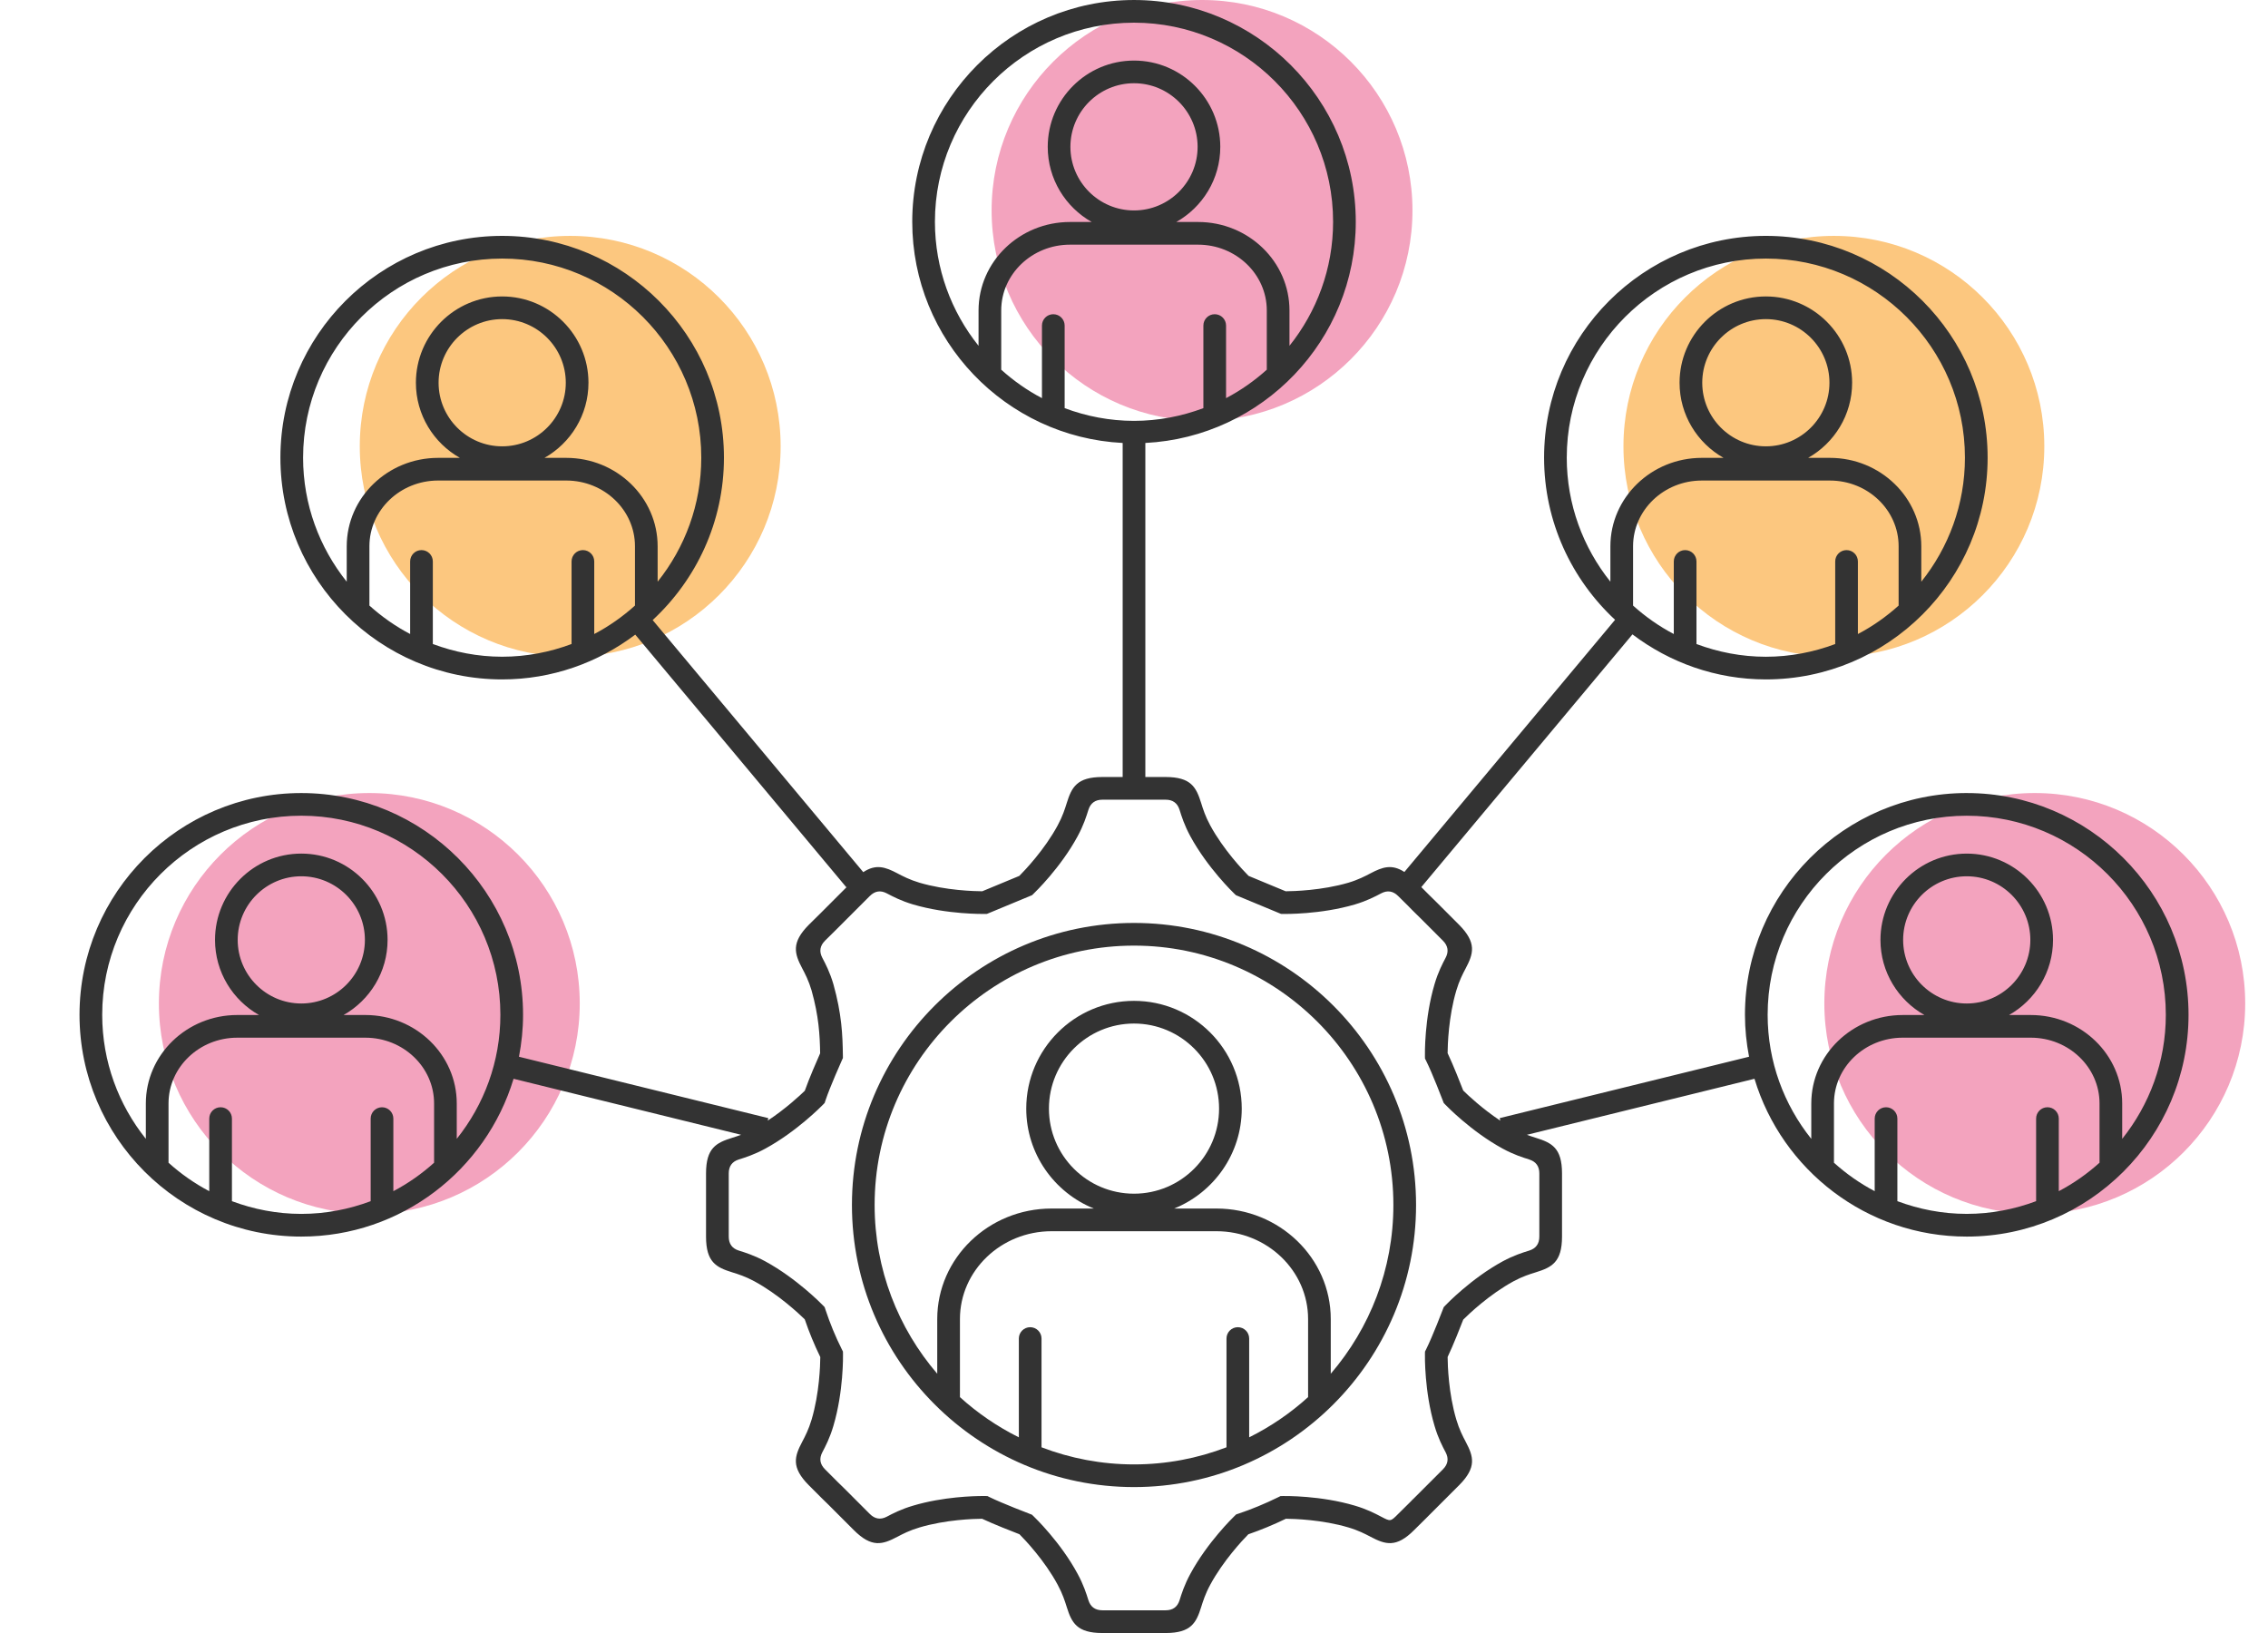
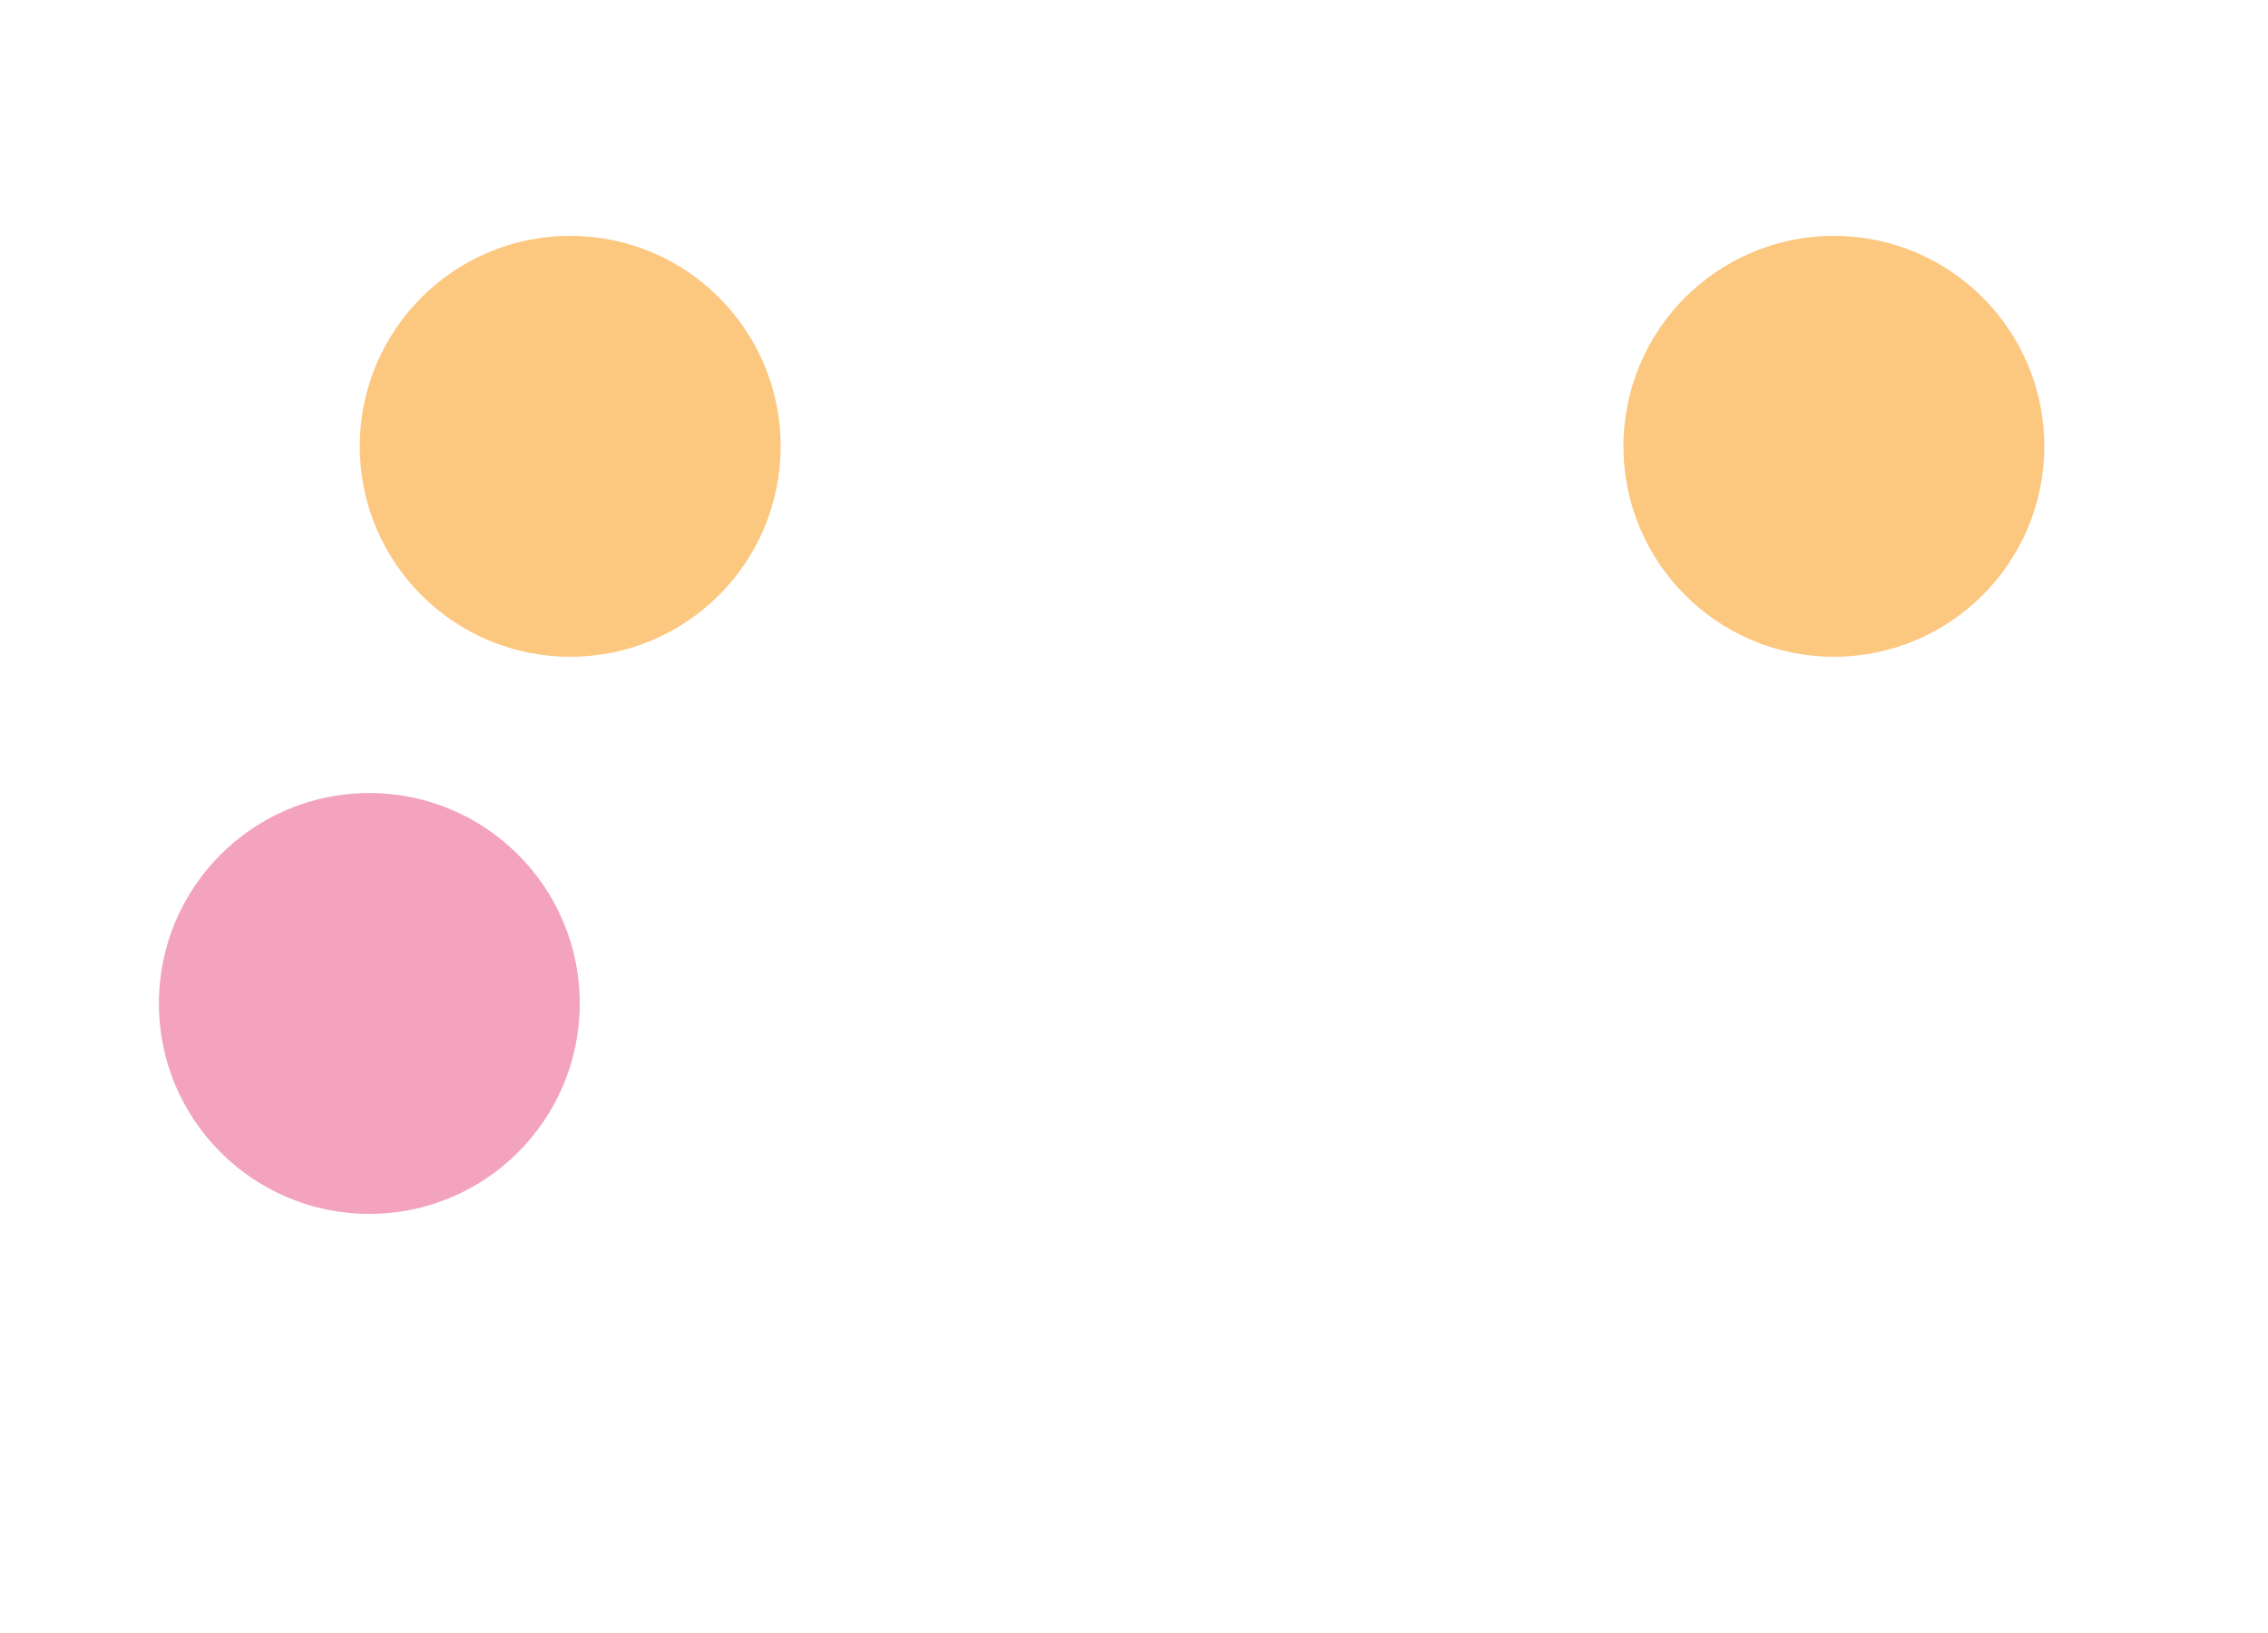
<svg xmlns="http://www.w3.org/2000/svg" width="200" height="144" viewBox="0 0 200 144">
  <defs>
    <style>.c{fill:#f3a3be;}.d{fill:#fcc77f;}.e{fill:#333;}</style>
  </defs>
  <g id="a" />
  <g id="b">
-     <circle class="c" cx="106" cy="18.556" r="18.556" />
-     <circle class="c" cx="179.433" cy="88.487" r="18.556" />
    <circle class="c" cx="32.568" cy="88.487" r="18.556" />
    <circle class="d" cx="50.283" cy="39.357" r="18.556" />
    <circle class="d" cx="161.718" cy="39.357" r="18.556" />
    <g>
-       <path class="e" d="M100,81.386c-13.715,0-24.873,11.158-24.873,24.873s11.158,24.873,24.873,24.873,24.873-11.158,24.873-24.873-11.158-24.873-24.873-24.873Zm15.351,41.815c-1.552,1.408-3.3,2.602-5.194,3.545v-8.712c0-.553-.447-1-1-1s-1,.447-1,1v9.59c-2.535,.971-5.284,1.509-8.156,1.509s-5.621-.537-8.156-1.509v-9.59c0-.553-.447-1-1-1s-1,.447-1,1v8.712c-1.894-.943-3.642-2.137-5.194-3.545v-6.885c0-4.271,3.626-7.746,8.084-7.746h14.533c4.458,0,8.084,3.475,8.084,7.746v6.885Zm2-2.063v-4.822c0-5.374-4.523-9.746-10.084-9.746h-3.726c3.489-1.408,5.961-4.823,5.961-8.811,0-5.239-4.263-9.502-9.502-9.502s-9.502,4.263-9.502,9.502c0,3.987,2.472,7.403,5.961,8.811h-3.726c-5.561,0-10.084,4.372-10.084,9.746v4.822c-3.438-4.003-5.522-9.201-5.522-14.879,0-12.612,10.261-22.873,22.873-22.873s22.873,10.261,22.873,22.873c0,5.678-2.085,10.876-5.522,14.879Zm-17.351-15.877c-4.137,0-7.502-3.365-7.502-7.502s3.365-7.502,7.502-7.502,7.502,3.365,7.502,7.502-3.365,7.502-7.502,7.502Z" />
-       <path class="e" d="M173.433,69.931c-10.783,0-19.557,8.773-19.557,19.556,0,1.265,.131,2.499,.361,3.697l-21.989,5.414,.056,.226c-1.599-1.059-2.869-2.26-3.272-2.659-.223-.576-.879-2.252-1.377-3.298,.005-.728,.078-3.207,.766-5.517,.258-.875,.574-1.477,.829-1.96,.676-1.286,1-2.249-.595-3.853l-.939-.94c-.62-.622-1.283-1.288-1.767-1.754-.189-.2-.4-.407-.613-.617l18.619-22.285c3.278,2.48,7.345,3.971,11.764,3.971,10.783,0,19.556-8.772,19.556-19.556s-8.772-19.556-19.556-19.556-19.557,8.773-19.557,19.556c0,5.647,2.42,10.727,6.26,14.3l-18.579,22.237c-1.113-.727-1.943-.43-2.981,.115-.483,.254-1.084,.57-1.953,.83-2.341,.688-4.852,.752-5.536,.756l-3.269-1.357c-.48-.484-2.214-2.304-3.38-4.449-.436-.801-.639-1.45-.801-1.972-.434-1.388-.887-2.298-3.136-2.298h-1.787v-29.456c10.317-.526,18.556-9.06,18.556-19.505,0-10.783-8.772-19.556-19.556-19.556s-19.556,8.773-19.556,19.556c0,10.446,8.238,18.98,18.556,19.505v29.456h-1.787c-2.258,0-2.712,.911-3.146,2.302-.163,.521-.366,1.169-.802,1.971-1.158,2.145-2.897,3.963-3.378,4.447l-3.27,1.357c-.685-.004-3.194-.067-5.532-.755-.873-.261-1.474-.577-1.957-.831-1.042-.547-1.877-.847-3.003-.101l-18.572-22.228c3.855-3.574,6.286-8.664,6.286-14.323,0-10.783-8.773-19.556-19.557-19.556s-19.556,8.773-19.556,19.556,8.772,19.556,19.556,19.556c4.406,0,8.463-1.482,11.736-3.95l18.613,22.278,.08-.067-2.386,2.388c-.303,.29-.637,.624-.994,.981-1.59,1.599-1.266,2.562-.59,3.848,.255,.483,.571,1.085,.825,1.948,.635,2.264,.73,3.927,.756,5.543-.254,.572-.968,2.207-1.354,3.304-.425,.413-1.69,1.59-3.27,2.633l.054-.22-21.989-5.414c.231-1.199,.361-2.432,.361-3.697,0-10.783-8.773-19.556-19.557-19.556s-19.556,8.773-19.556,19.556,8.772,19.556,19.556,19.556c8.822,0,16.292-5.875,18.72-13.916l20.063,4.94c-.294,.11-.562,.196-.8,.27-1.384,.434-2.291,.886-2.291,3.136v5.573c0,2.262,.911,2.714,2.301,3.146,.519,.161,1.165,.362,1.959,.791,2.11,1.147,3.919,2.843,4.446,3.358,.387,1.137,.847,2.253,1.37,3.323-.006,.731-.079,3.207-.766,5.514-.259,.876-.575,1.478-.83,1.962-.676,1.284-.999,2.245,.592,3.837l.435,.436c.454,.456,.864,.869,1.302,1.288,.338,.335,.753,.752,1.165,1.166l1.048,1.048c1.593,1.603,2.556,1.279,3.842,.604,.483-.254,1.085-.569,1.963-.828,2.31-.688,4.792-.761,5.516-.766,1.044,.489,2.721,1.145,3.296,1.366,.493,.497,2.218,2.308,3.369,4.45,.434,.798,.637,1.445,.8,1.965,.436,1.386,.89,2.295,3.147,2.295h5.574c2.25,0,2.702-.907,3.136-2.292,.163-.521,.365-1.168,.802-1.97,1.146-2.119,2.843-3.923,3.356-4.445,1.084-.372,2.195-.832,3.311-1.369,.728,.005,3.207,.078,5.517,.767,.874,.258,1.476,.573,1.959,.827,1.289,.676,2.251,.999,3.84-.602,.347-.347,.661-.661,.987-.977l.323-.324c.355-.36,.872-.874,1.381-1.381,.47-.468,.934-.93,1.259-1.258,1.592-1.592,1.269-2.553,.593-3.837-.255-.484-.571-1.086-.831-1.965-.687-2.307-.76-4.785-.765-5.514,.499-1.046,1.155-2.723,1.377-3.298,.497-.494,2.307-2.222,4.437-3.38,.798-.43,1.445-.631,1.967-.792,1.394-.433,2.307-.885,2.307-3.147v-5.572c0-2.248-.91-2.701-2.298-3.135-.238-.074-.506-.16-.799-.269l20.069-4.941c2.427,8.041,9.897,13.916,18.72,13.916,10.783,0,19.556-8.772,19.556-19.556s-8.772-19.556-19.556-19.556Zm-23.832-13.14v-7.282c0-.552-.447-1-1-1s-1,.448-1,1v6.4c-1.305-.684-2.505-1.532-3.592-2.508v-5.228c0-3.197,2.719-5.798,6.061-5.798h11.296c3.342,0,6.061,2.601,6.061,5.798v5.228c-1.086,.976-2.287,1.824-3.592,2.508v-6.4c0-.552-.447-1-1-1s-1,.448-1,1v7.283c-1.908,.713-3.963,1.121-6.116,1.121s-4.209-.409-6.117-1.121Zm-11.439-16.434c0-9.681,7.876-17.556,17.557-17.556s17.556,7.875,17.556,17.556c0,4.136-1.446,7.935-3.848,10.939v-3.123c0-4.3-3.616-7.798-8.061-7.798h-1.919c2.313-1.307,3.88-3.785,3.88-6.625,0-4.195-3.413-7.609-7.608-7.609s-7.609,3.414-7.609,7.609c0,2.84,1.567,5.318,3.88,6.625h-1.919c-4.444,0-8.061,3.498-8.061,7.798v3.122c-2.402-3.003-3.848-6.803-3.848-10.938Zm17.557-.999c-3.093,0-5.609-2.516-5.609-5.608s2.517-5.609,5.609-5.609,5.608,2.516,5.608,5.609-2.516,5.608-5.608,5.608Zm-128.991,.999c0-9.681,7.875-17.556,17.556-17.556s17.557,7.875,17.557,17.556c0,4.136-1.446,7.935-3.848,10.938v-3.122c0-4.3-3.616-7.798-8.061-7.798h-1.919c2.313-1.307,3.88-3.785,3.88-6.625,0-4.195-3.413-7.609-7.609-7.609s-7.608,3.414-7.608,7.609c0,2.84,1.567,5.318,3.88,6.625h-1.919c-4.444,0-8.061,3.498-8.061,7.798v3.123c-2.402-3.003-3.848-6.803-3.848-10.939Zm17.556-.999c-3.093,0-5.608-2.516-5.608-5.608s2.516-5.609,5.608-5.609,5.609,2.516,5.609,5.609-2.517,5.608-5.609,5.608Zm-6.116,17.433v-7.283c0-.552-.447-1-1-1s-1,.448-1,1v6.4c-1.305-.684-2.505-1.531-3.592-2.508v-5.228c0-3.197,2.719-5.798,6.061-5.798h11.296c3.342,0,6.061,2.601,6.061,5.798v5.228c-1.086,.976-2.287,1.824-3.592,2.508v-6.4c0-.552-.447-1-1-1s-1,.448-1,1v7.282c-1.908,.713-3.964,1.121-6.117,1.121s-4.208-.409-6.116-1.121Zm-17.715,49.13v-7.282c0-.553-.447-1-1-1s-1,.447-1,1v6.4c-1.305-.684-2.505-1.531-3.592-2.508v-5.228c0-3.197,2.719-5.798,6.061-5.798h11.296c3.342,0,6.061,2.601,6.061,5.798v5.228c-1.086,.976-2.287,1.824-3.592,2.508v-6.399c0-.553-.447-1-1-1s-1,.447-1,1v7.282c-1.908,.713-3.964,1.121-6.117,1.121s-4.208-.409-6.116-1.121Zm19.825-5.496v-3.122c0-4.3-3.616-7.798-8.061-7.798h-1.919c2.313-1.307,3.88-3.785,3.88-6.625,0-4.196-3.413-7.609-7.609-7.609s-7.608,3.413-7.608,7.609c0,2.84,1.567,5.318,3.88,6.625h-1.919c-4.444,0-8.061,3.498-8.061,7.798v3.122c-2.402-3.003-3.848-6.803-3.848-10.939,0-9.681,7.875-17.556,17.556-17.556s17.557,7.875,17.557,17.556c0,4.136-1.446,7.935-3.848,10.938Zm-13.709-11.936c-3.093,0-5.608-2.516-5.608-5.608s2.516-5.609,5.608-5.609,5.609,2.517,5.609,5.609-2.517,5.608-5.609,5.608ZM92.883,27.708c-.553,0-1,.448-1,1v6.4c-1.305-.684-2.505-1.532-3.592-2.508v-5.227c0-3.197,2.719-5.798,6.061-5.798h11.297c3.342,0,6.061,2.601,6.061,5.798v5.227c-1.086,.976-2.287,1.824-3.592,2.508v-6.4c0-.552-.447-1-1-1s-1,.448-1,1v7.283c-1.908,.713-3.963,1.121-6.117,1.121s-4.209-.409-6.117-1.121v-7.283c0-.552-.447-1-1-1Zm-10.438-8.152c0-9.681,7.875-17.556,17.556-17.556s17.556,7.875,17.556,17.556c0,4.135-1.446,7.934-3.847,10.938v-3.121c0-4.3-3.616-7.798-8.061-7.798h-1.92c2.313-1.307,3.88-3.785,3.88-6.625,0-4.195-3.413-7.609-7.608-7.609s-7.608,3.414-7.608,7.609c0,2.84,1.567,5.318,3.88,6.625h-1.92c-4.444,0-8.061,3.499-8.061,7.798v3.121c-2.401-3.003-3.847-6.802-3.847-10.938Zm17.556-.999c-3.093,0-5.608-2.516-5.608-5.608s2.516-5.609,5.608-5.609,5.608,2.516,5.608,5.609-2.516,5.608-5.608,5.608Zm34.848,83.688q.894,.279,.894,1.225v5.575q0,.956-.899,1.235c-.571,.177-1.354,.42-2.326,.943-2.782,1.513-4.975,3.799-5.066,3.896l-.139,.146-.072,.188c-.009,.024-.924,2.42-1.479,3.529l-.101,.201-.005,.226c-.003,.134-.056,3.302,.848,6.333,.313,1.066,.697,1.796,.978,2.328q.433,.823-.24,1.496c-.326,.329-.786,.787-1.251,1.25-.497,.494-1,.995-1.357,1.356-.058,.05-.123,.112-.188,.189l-.162,.161c-.312,.302-.634,.624-.99,.98-.672,.677-.672,.673-1.494,.243-.531-.279-1.26-.662-2.32-.974-3.038-.907-6.203-.849-6.337-.85l-.222,.005-.198,.098c-1.183,.58-2.358,1.066-3.497,1.446l-.214,.071-.163,.156c-.096,.093-2.37,2.295-3.88,5.085-.527,.972-.772,1.754-.951,2.325q-.279,.89-1.228,.89h-5.574q-.958,0-1.239-.894c-.179-.571-.424-1.353-.948-2.317-1.503-2.795-3.789-4.989-3.886-5.081l-.146-.139-.188-.072c-.024-.009-2.423-.925-3.537-1.471l-.198-.098-.222-.005c-.017,0-.078,0-.181,0-.729,0-3.493,.056-6.152,.85-1.064,.312-1.793,.695-2.324,.975q-.824,.431-1.499-.248l-1.043-1.044c-.416-.418-.835-.839-1.188-1.188-.437-.419-.836-.821-1.278-1.266l-.438-.439q-.669-.669-.236-1.492c.28-.532,.664-1.262,.977-2.325,.904-3.034,.852-6.202,.849-6.336l-.005-.226-.101-.201c-.561-1.12-1.045-2.297-1.442-3.497l-.071-.218-.159-.164c-.093-.096-2.305-2.367-5.086-3.88-.968-.522-1.748-.765-2.317-.942q-.895-.277-.895-1.235v-5.574q0-.948,.889-1.227c.571-.179,1.354-.424,2.326-.952,2.777-1.51,4.988-3.771,5.081-3.865l.16-.165,.072-.219c.394-1.189,1.438-3.523,1.449-3.547l.091-.201-.003-.221c-.023-1.825-.104-3.678-.837-6.289-.313-1.065-.696-1.794-.977-2.326q-.436-.829,.235-1.505c.346-.346,.67-.67,.977-.965l2.974-2.975q.672-.673,1.5-.237c.53,.279,1.257,.662,2.32,.979,3.034,.893,6.188,.836,6.322,.837l.188-.004,3.979-1.651,.134-.129c.097-.092,2.383-2.286,3.884-5.066,.527-.97,.772-1.754,.951-2.326q.281-.899,1.238-.899h5.574q.947,0,1.227,.894c.179,.573,.424,1.358,.952,2.331,1.512,2.781,3.786,4.974,3.882,5.065l.135,.129,3.979,1.652,.188,.004c.137,0,3.29,.057,6.326-.838,1.06-.315,1.786-.698,2.316-.978q.828-.434,1.499,.236l.466,.461c.263,.259,.51,.501,.768,.773,.508,.491,1.161,1.147,1.772,1.76l.943,.944q.673,.678,.237,1.507c-.28,.532-.663,1.261-.976,2.323-.904,3.034-.852,6.202-.849,6.336l.005,.226,.101,.201c.555,1.109,1.47,3.506,1.479,3.53l.072,.188,.14,.146c.092,.096,2.284,2.37,5.065,3.882,.974,.529,1.759,.774,2.332,.953Zm32.468,3.676v-7.282c0-.553-.447-1-1-1s-1,.447-1,1v6.399c-1.305-.684-2.505-1.531-3.592-2.508v-5.228c0-3.197,2.719-5.798,6.061-5.798h11.296c3.342,0,6.061,2.601,6.061,5.798v5.228c-1.086,.976-2.287,1.824-3.592,2.508v-6.4c0-.553-.447-1-1-1s-1,.447-1,1v7.282c-1.908,.713-3.963,1.121-6.116,1.121s-4.209-.409-6.117-1.121Zm19.825-5.495v-3.122c0-4.3-3.616-7.798-8.061-7.798h-1.919c2.313-1.307,3.88-3.785,3.88-6.625,0-4.196-3.413-7.609-7.608-7.609s-7.609,3.413-7.609,7.609c0,2.84,1.567,5.318,3.88,6.625h-1.919c-4.444,0-8.061,3.498-8.061,7.798v3.122c-2.402-3.003-3.848-6.803-3.848-10.938,0-9.681,7.876-17.556,17.557-17.556s17.556,7.875,17.556,17.556c0,4.136-1.446,7.935-3.848,10.939Zm-13.708-11.937c-3.093,0-5.609-2.516-5.609-5.608s2.517-5.609,5.609-5.609,5.608,2.517,5.608,5.609-2.516,5.608-5.608,5.608Z" />
-     </g>
+       </g>
  </g>
</svg>